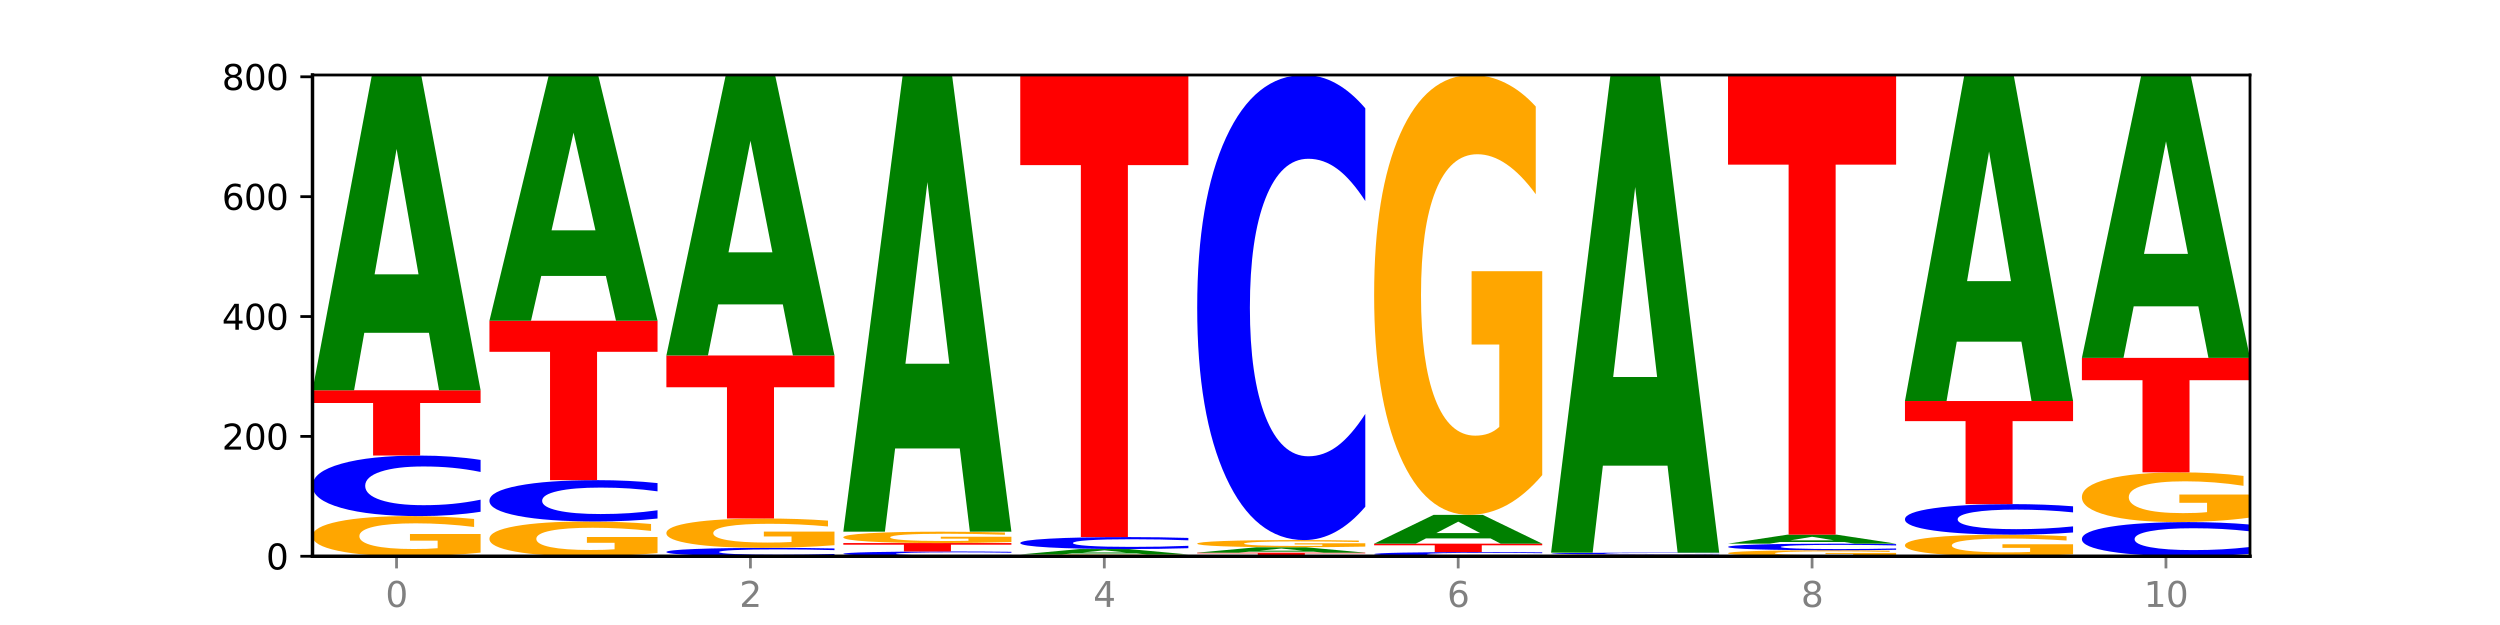
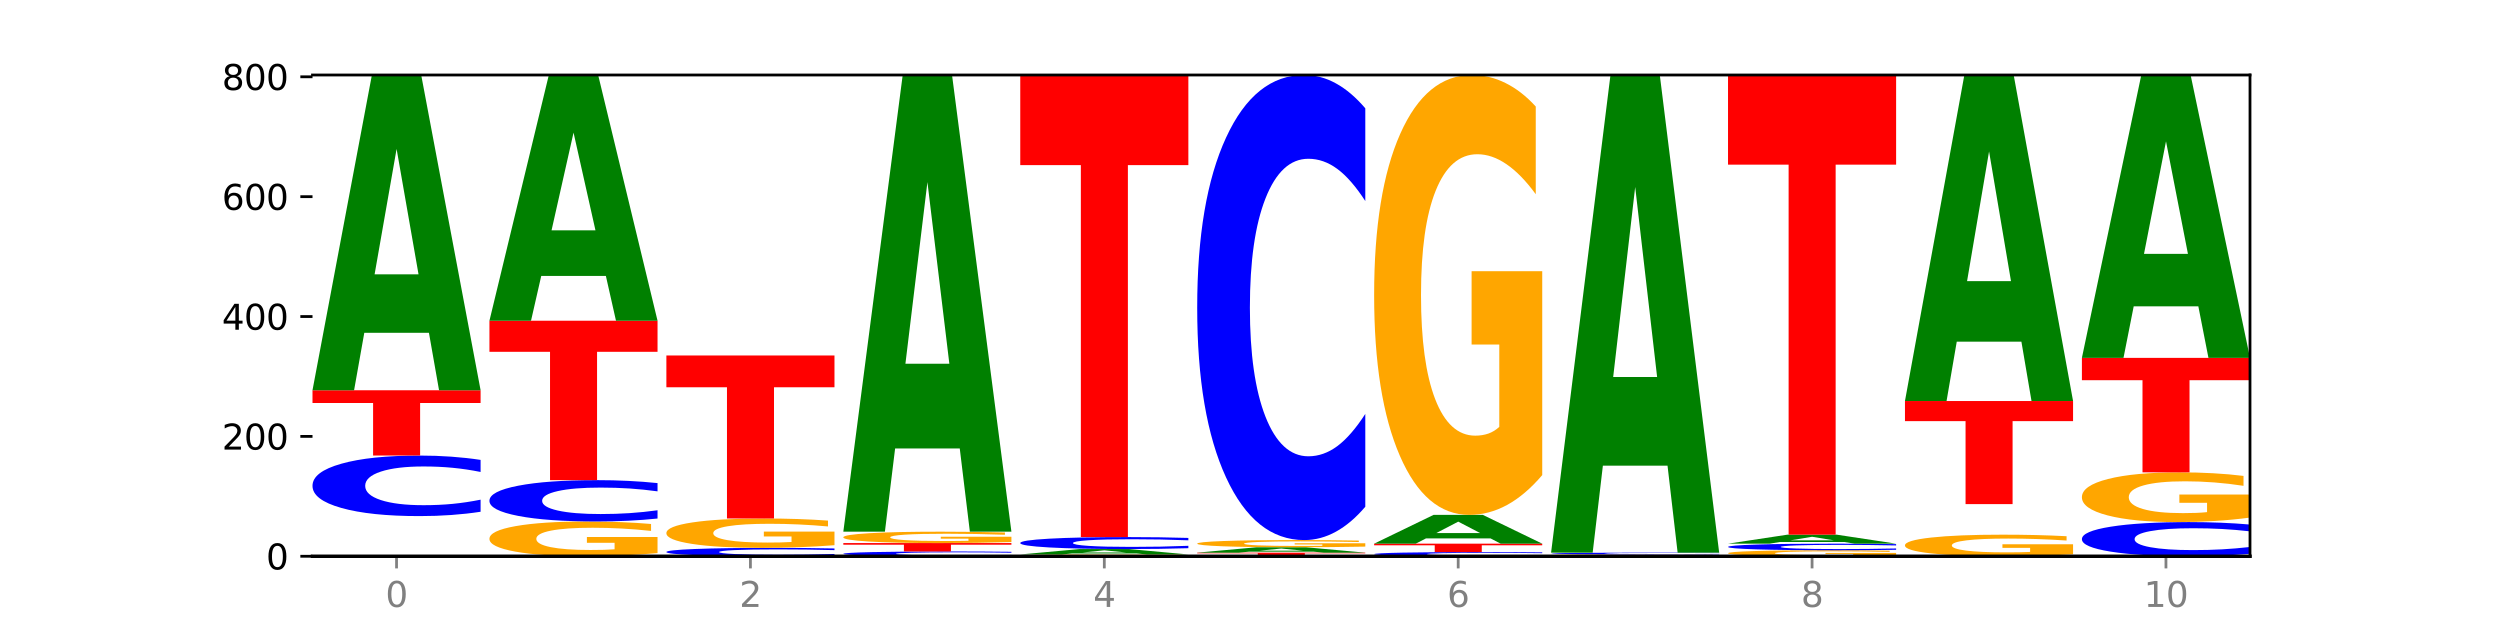
<svg xmlns="http://www.w3.org/2000/svg" xmlns:xlink="http://www.w3.org/1999/xlink" width="720pt" height="180pt" viewBox="0 0 720 180" version="1.1">
  <defs>
    <style type="text/css">*{stroke-linejoin: round; stroke-linecap: butt}</style>
  </defs>
  <g id="figure_1">
    <g id="patch_1">
      <path d="M 0 180  L 720 180  L 720 0  L 0 0  z " style="fill: #ffffff" />
    </g>
    <g id="axes_1">
      <g id="patch_2">
        <path d="M 90 160.2  L 648 160.2  L 648 21.6  L 90 21.6  z " style="fill: #ffffff" />
      </g>
      <g id="line2d_1">
-         <path d="M 90 160.2  L 648 160.2  " clip-path="url(#p0a0a6da540)" style="fill: none; stroke: #000000; stroke-width: 0.5; stroke-linecap: square" />
-       </g>
+         </g>
      <g id="patch_3">
-         <path d="M 138.411 159.154  Q 133.529 159.677 128.277 159.94  Q 123.026 160.2 117.428 160.2  Q 104.777 160.2 97.389 158.642  Q 90 157.085 90 154.421  Q 90 151.727 97.519 150.181  Q 105.048 148.636 118.144 148.636  Q 123.189 148.636 127.811 148.846  Q 132.444 149.054 136.545 149.465  L 136.545 151.77  Q 132.313 151.242 128.126 150.981  Q 123.938 150.719 119.728 150.719  Q 111.938 150.719 107.717 151.679  Q 103.497 152.637 103.497 154.421  Q 103.497 156.189 107.566 157.154  Q 111.634 158.117 119.12 158.117  Q 121.16 158.117 122.907 158.062  Q 124.654 158.005 126.042 157.885  L 126.042 155.721  L 118.068 155.721  L 118.068 153.793  L 138.411 153.793  L 138.411 159.154  z " clip-path="url(#p0a0a6da540)" style="fill: #ffa600" />
-       </g>
+         </g>
      <g id="patch_4">
        <path d="M 138.411 147.386  Q 134.361 148.005 129.983 148.319  Q 125.604 148.636 120.835 148.636  Q 106.613 148.636 98.306 146.288  Q 90 143.94 90 139.925  Q 90 135.895 98.306 133.551  Q 106.613 131.203 120.835 131.203  Q 125.604 131.203 129.983 131.52  Q 134.361 131.833 138.411 132.452  L 138.411 135.927  Q 134.325 135.106 130.361 134.725  Q 126.397 134.343 122.018 134.343  Q 114.163 134.343 109.662 135.83  Q 105.173 137.314 105.173 139.925  Q 105.173 142.525 109.662 144.012  Q 114.163 145.495 122.018 145.495  Q 126.397 145.495 130.361 145.114  Q 134.325 144.728 138.411 143.907  L 138.411 147.386  z " clip-path="url(#p0a0a6da540)" style="fill: #0000ff" />
      </g>
      <g id="patch_5">
        <path d="M 90 112.389  L 138.411 112.389  L 138.411 116.058  L 120.994 116.058  L 120.994 131.203  L 107.45 131.203  L 107.45 116.058  L 90 116.058  L 90 112.389  z " clip-path="url(#p0a0a6da540)" style="fill: #ff0000" />
      </g>
      <g id="patch_6">
        <path d="M 123.534 95.85  L 104.916 95.85  L 101.977 112.389  L 90 112.389  L 107.104 21.6  L 121.307 21.6  L 138.411 112.389  L 126.444 112.389  L 123.534 95.85  z M 107.886 79  L 120.535 79  L 114.22 42.887  L 107.886 79  z " clip-path="url(#p0a0a6da540)" style="fill: #008000" />
      </g>
      <g id="patch_7">
        <path d="M 189.37 159.294  Q 184.488 159.747 179.236 159.975  Q 173.985 160.2 168.387 160.2  Q 155.736 160.2 148.347 158.852  Q 140.959 157.503 140.959 155.198  Q 140.959 152.865 148.478 151.527  Q 156.007 150.189 169.103 150.189  Q 174.148 150.189 178.77 150.371  Q 183.403 150.551 187.504 150.907  L 187.504 152.902  Q 183.272 152.445 179.084 152.22  Q 174.896 151.992 170.687 151.992  Q 162.897 151.992 158.676 152.824  Q 154.456 153.653 154.456 155.198  Q 154.456 156.728 158.524 157.563  Q 162.593 158.397 170.079 158.397  Q 172.119 158.397 173.866 158.349  Q 175.613 158.3 177.001 158.196  L 177.001 156.323  L 169.027 156.323  L 169.027 154.654  L 189.37 154.654  L 189.37 159.294  z " clip-path="url(#p0a0a6da540)" style="fill: #ffa600" />
      </g>
      <g id="patch_8">
        <path d="M 189.37 149.335  Q 185.32 149.759 180.942 149.973  Q 176.563 150.189 171.794 150.189  Q 157.572 150.189 149.265 148.585  Q 140.959 146.981 140.959 144.238  Q 140.959 141.485 149.265 139.883  Q 157.572 138.279 171.794 138.279  Q 176.563 138.279 180.942 138.496  Q 185.32 138.71 189.37 139.133  L 189.37 141.507  Q 185.284 140.946 181.32 140.685  Q 177.356 140.425 172.977 140.425  Q 165.122 140.425 160.621 141.441  Q 156.132 142.454 156.132 144.238  Q 156.132 146.014 160.621 147.03  Q 165.122 148.044 172.977 148.044  Q 177.356 148.044 181.32 147.783  Q 185.284 147.52 189.37 146.959  L 189.37 149.335  z " clip-path="url(#p0a0a6da540)" style="fill: #0000ff" />
      </g>
      <g id="patch_9">
        <path d="M 140.959 92.367  L 189.37 92.367  L 189.37 101.321  L 171.953 101.321  L 171.953 138.279  L 158.409 138.279  L 158.409 101.321  L 140.959 101.321  L 140.959 92.367  z " clip-path="url(#p0a0a6da540)" style="fill: #ff0000" />
      </g>
      <g id="patch_10">
        <path d="M 174.493 79.476  L 155.875 79.476  L 152.935 92.367  L 140.959 92.367  L 158.063 21.6  L 172.266 21.6  L 189.37 92.367  L 177.403 92.367  L 174.493 79.476  z M 158.845 66.341  L 171.494 66.341  L 165.179 38.192  L 158.845 66.341  z " clip-path="url(#p0a0a6da540)" style="fill: #008000" />
      </g>
      <g id="patch_11">
        <path d="M 240.329 160.027  Q 236.279 160.113 231.9 160.156  Q 227.522 160.2 222.753 160.2  Q 208.53 160.2 200.224 159.875  Q 191.918 159.549 191.918 158.993  Q 191.918 158.434 200.224 158.109  Q 208.53 157.784 222.753 157.784  Q 227.522 157.784 231.9 157.827  Q 236.279 157.871 240.329 157.957  L 240.329 158.438  Q 236.243 158.325 232.279 158.272  Q 228.314 158.219 223.936 158.219  Q 216.081 158.219 211.58 158.425  Q 207.091 158.631 207.091 158.993  Q 207.091 159.353 211.58 159.559  Q 216.081 159.765 223.936 159.765  Q 228.314 159.765 232.279 159.712  Q 236.243 159.658 240.329 159.545  L 240.329 160.027  z " clip-path="url(#p0a0a6da540)" style="fill: #0000ff" />
      </g>
      <g id="patch_12">
        <path d="M 240.329 157.018  Q 235.446 157.401 230.195 157.593  Q 224.944 157.784 219.346 157.784  Q 206.695 157.784 199.306 156.644  Q 191.918 155.505 191.918 153.557  Q 191.918 151.587 199.437 150.456  Q 206.966 149.326 220.062 149.326  Q 225.107 149.326 229.729 149.48  Q 234.361 149.632 238.463 149.932  L 238.463 151.618  Q 234.231 151.232 230.043 151.042  Q 225.855 150.849 221.646 150.849  Q 213.856 150.849 209.635 151.552  Q 205.415 152.252 205.415 153.557  Q 205.415 154.85 209.483 155.556  Q 213.552 156.26 221.038 156.26  Q 223.078 156.26 224.825 156.22  Q 226.571 156.178 227.96 156.091  L 227.96 154.508  L 219.986 154.508  L 219.986 153.098  L 240.329 153.098  L 240.329 157.018  z " clip-path="url(#p0a0a6da540)" style="fill: #ffa600" />
      </g>
      <g id="patch_13">
        <path d="M 191.918 102.378  L 240.329 102.378  L 240.329 111.534  L 222.912 111.534  L 222.912 149.326  L 209.368 149.326  L 209.368 111.534  L 191.918 111.534  L 191.918 102.378  z " clip-path="url(#p0a0a6da540)" style="fill: #ff0000" />
      </g>
      <g id="patch_14">
-         <path d="M 225.452 87.663  L 206.834 87.663  L 203.894 102.378  L 191.918 102.378  L 209.021 21.6  L 223.225 21.6  L 240.329 102.378  L 228.362 102.378  L 225.452 87.663  z M 209.803 72.671  L 222.453 72.671  L 216.138 40.539  L 209.803 72.671  z " clip-path="url(#p0a0a6da540)" style="fill: #008000" />
-       </g>
+         </g>
      <g id="patch_15">
        <path d="M 291.288 160.101  Q 287.238 160.15 282.859 160.175  Q 278.481 160.2 273.711 160.2  Q 259.489 160.2 251.183 160.014  Q 242.877 159.828 242.877 159.51  Q 242.877 159.191 251.183 159.005  Q 259.489 158.819 273.711 158.819  Q 278.481 158.819 282.859 158.844  Q 287.238 158.869 291.288 158.918  L 291.288 159.193  Q 287.202 159.128 283.237 159.098  Q 279.273 159.068 274.895 159.068  Q 267.04 159.068 262.539 159.186  Q 258.05 159.303 258.05 159.51  Q 258.05 159.716 262.539 159.834  Q 267.04 159.951 274.895 159.951  Q 279.273 159.951 283.237 159.921  Q 287.202 159.891 291.288 159.825  L 291.288 160.101  z " clip-path="url(#p0a0a6da540)" style="fill: #0000ff" />
      </g>
      <g id="patch_16">
        <path d="M 242.877 156.403  L 291.288 156.403  L 291.288 156.874  L 273.871 156.874  L 273.871 158.819  L 260.327 158.819  L 260.327 156.874  L 242.877 156.874  L 242.877 156.403  z " clip-path="url(#p0a0a6da540)" style="fill: #ff0000" />
      </g>
      <g id="patch_17">
        <path d="M 291.288 156.106  Q 286.405 156.254 281.154 156.329  Q 275.903 156.403 270.305 156.403  Q 257.654 156.403 250.265 155.961  Q 242.877 155.519 242.877 154.764  Q 242.877 154 250.395 153.562  Q 257.925 153.123 271.021 153.123  Q 276.066 153.123 280.688 153.183  Q 285.32 153.242 289.422 153.358  L 289.422 154.012  Q 285.19 153.862 281.002 153.789  Q 276.814 153.714 272.605 153.714  Q 264.815 153.714 260.594 153.986  Q 256.374 154.258 256.374 154.764  Q 256.374 155.265 260.442 155.539  Q 264.511 155.812 271.997 155.812  Q 274.037 155.812 275.784 155.796  Q 277.53 155.78 278.919 155.746  L 278.919 155.133  L 270.945 155.133  L 270.945 154.586  L 291.288 154.586  L 291.288 156.106  z " clip-path="url(#p0a0a6da540)" style="fill: #ffa600" />
      </g>
      <g id="patch_18">
        <path d="M 276.411 129.164  L 257.793 129.164  L 254.853 153.123  L 242.877 153.123  L 259.98 21.6  L 274.184 21.6  L 291.288 153.123  L 279.321 153.123  L 276.411 129.164  z M 260.762 104.753  L 273.412 104.753  L 267.097 52.437  L 260.762 104.753  z " clip-path="url(#p0a0a6da540)" style="fill: #008000" />
      </g>
      <g id="patch_19">
        <path d="M 342.247 160.153  Q 337.364 160.177 332.113 160.188  Q 326.862 160.2 321.263 160.2  Q 308.613 160.2 301.224 160.13  Q 293.836 160.061 293.836 159.941  Q 293.836 159.821 301.354 159.751  Q 308.884 159.682 321.98 159.682  Q 327.025 159.682 331.647 159.692  Q 336.279 159.701 340.38 159.719  L 340.38 159.823  Q 336.149 159.799 331.961 159.787  Q 327.773 159.775 323.564 159.775  Q 315.774 159.775 311.553 159.818  Q 307.333 159.861 307.333 159.941  Q 307.333 160.02 311.401 160.064  Q 315.47 160.107 322.956 160.107  Q 324.996 160.107 326.742 160.104  Q 328.489 160.102 329.878 160.096  L 329.878 159.999  L 321.904 159.999  L 321.904 159.913  L 342.247 159.913  L 342.247 160.153  z " clip-path="url(#p0a0a6da540)" style="fill: #ffa600" />
      </g>
      <g id="patch_20">
        <path d="M 327.37 159.399  L 308.752 159.399  L 305.812 159.682  L 293.836 159.682  L 310.939 158.129  L 325.143 158.129  L 342.247 159.682  L 330.28 159.682  L 327.37 159.399  z M 311.721 159.111  L 324.371 159.111  L 318.056 158.493  L 311.721 159.111  z " clip-path="url(#p0a0a6da540)" style="fill: #008000" />
      </g>
      <g id="patch_21">
        <path d="M 342.247 157.881  Q 338.197 158.004 333.818 158.066  Q 329.439 158.129 324.67 158.129  Q 310.448 158.129 302.142 157.664  Q 293.836 157.199 293.836 156.404  Q 293.836 155.606 302.142 155.142  Q 310.448 154.677 324.67 154.677  Q 329.439 154.677 333.818 154.739  Q 338.197 154.802 342.247 154.924  L 342.247 155.612  Q 338.16 155.45 334.196 155.374  Q 330.232 155.299 325.853 155.299  Q 317.998 155.299 313.498 155.593  Q 309.009 155.887 309.009 156.404  Q 309.009 156.919 313.498 157.213  Q 317.998 157.507 325.853 157.507  Q 330.232 157.507 334.196 157.431  Q 338.16 157.355 342.247 157.192  L 342.247 157.881  z " clip-path="url(#p0a0a6da540)" style="fill: #0000ff" />
      </g>
      <g id="patch_22">
        <path d="M 293.836 21.6  L 342.247 21.6  L 342.247 47.554  L 324.83 47.554  L 324.83 154.677  L 311.286 154.677  L 311.286 47.554  L 293.836 47.554  L 293.836 21.6  z " clip-path="url(#p0a0a6da540)" style="fill: #ff0000" />
      </g>
      <g id="patch_23">
        <path d="M 344.795 159.164  L 393.205 159.164  L 393.205 159.366  L 375.789 159.366  L 375.789 160.2  L 362.245 160.2  L 362.245 159.366  L 344.795 159.366  L 344.795 159.164  z " clip-path="url(#p0a0a6da540)" style="fill: #ff0000" />
      </g>
      <g id="patch_24">
        <path d="M 378.329 158.881  L 359.711 158.881  L 356.771 159.164  L 344.795 159.164  L 361.898 157.611  L 376.102 157.611  L 393.205 159.164  L 381.239 159.164  L 378.329 158.881  z M 362.68 158.593  L 375.33 158.593  L 369.015 157.975  L 362.68 158.593  z " clip-path="url(#p0a0a6da540)" style="fill: #008000" />
      </g>
      <g id="patch_25">
        <path d="M 393.205 157.424  Q 388.323 157.517 383.072 157.564  Q 377.821 157.611 372.222 157.611  Q 359.572 157.611 352.183 157.332  Q 344.795 157.053 344.795 156.576  Q 344.795 156.093 352.313 155.817  Q 359.843 155.54 372.938 155.54  Q 377.983 155.54 382.605 155.577  Q 387.238 155.615 391.339 155.688  L 391.339 156.101  Q 387.108 156.007 382.92 155.96  Q 378.732 155.913 374.522 155.913  Q 366.732 155.913 362.512 156.085  Q 358.291 156.256 358.291 156.576  Q 358.291 156.893 362.36 157.065  Q 366.429 157.238 373.915 157.238  Q 375.955 157.238 377.701 157.228  Q 379.448 157.218 380.837 157.196  L 380.837 156.809  L 372.862 156.809  L 372.862 156.463  L 393.205 156.463  L 393.205 157.424  z " clip-path="url(#p0a0a6da540)" style="fill: #ffa600" />
      </g>
      <g id="patch_26">
        <path d="M 393.205 145.939  Q 389.156 150.698 384.777 153.105  Q 380.398 155.54 375.629 155.54  Q 361.407 155.54 353.101 137.5  Q 344.795 119.461 344.795 88.611  Q 344.795 57.651 353.101 39.639  Q 361.407 21.6 375.629 21.6  Q 380.398 21.6 384.777 24.035  Q 389.156 26.442 393.205 31.201  L 393.205 57.9  Q 389.119 51.592 385.155 48.659  Q 381.191 45.726 376.812 45.726  Q 368.957 45.726 364.457 57.153  Q 359.968 68.552 359.968 88.611  Q 359.968 108.588 364.457 120.014  Q 368.957 131.413 376.812 131.413  Q 381.191 131.413 385.155 128.481  Q 389.119 125.52 393.205 119.212  L 393.205 145.939  z " clip-path="url(#p0a0a6da540)" style="fill: #0000ff" />
      </g>
      <g id="patch_27">
        <path d="M 444.164 160.113  Q 440.115 160.156 435.736 160.178  Q 431.357 160.2 426.588 160.2  Q 412.366 160.2 404.06 160.037  Q 395.753 159.875 395.753 159.596  Q 395.753 159.317 404.06 159.155  Q 412.366 158.992 426.588 158.992  Q 431.357 158.992 435.736 159.014  Q 440.115 159.035 444.164 159.078  L 444.164 159.319  Q 440.078 159.262 436.114 159.236  Q 432.15 159.209 427.771 159.209  Q 419.916 159.209 415.415 159.312  Q 410.927 159.415 410.927 159.596  Q 410.927 159.776 415.415 159.88  Q 419.916 159.982 427.771 159.982  Q 432.15 159.982 436.114 159.956  Q 440.078 159.929 444.164 159.872  L 444.164 160.113  z " clip-path="url(#p0a0a6da540)" style="fill: #0000ff" />
      </g>
      <g id="patch_28">
        <path d="M 395.753 156.575  L 444.164 156.575  L 444.164 157.047  L 426.748 157.047  L 426.748 158.992  L 413.204 158.992  L 413.204 157.047  L 395.753 157.047  L 395.753 156.575  z " clip-path="url(#p0a0a6da540)" style="fill: #ff0000" />
      </g>
      <g id="patch_29">
        <path d="M 429.288 155.066  L 410.67 155.066  L 407.73 156.575  L 395.753 156.575  L 412.857 148.29  L 427.061 148.29  L 444.164 156.575  L 432.198 156.575  L 429.288 155.066  z M 413.639 153.528  L 426.289 153.528  L 419.974 150.233  L 413.639 153.528  z " clip-path="url(#p0a0a6da540)" style="fill: #008000" />
      </g>
      <g id="patch_30">
        <path d="M 444.164 136.828  Q 439.282 142.559 434.031 145.438  Q 428.78 148.29 423.181 148.29  Q 410.531 148.29 403.142 131.227  Q 395.753 114.164 395.753 84.984  Q 395.753 55.464 403.272 38.532  Q 410.802 21.6 423.897 21.6  Q 428.942 21.6 433.564 23.903  Q 438.197 26.18 442.298 30.681  L 442.298 55.935  Q 438.067 50.152 433.879 47.299  Q 429.691 44.42 425.481 44.42  Q 417.691 44.42 413.471 54.941  Q 409.25 65.435 409.25 84.984  Q 409.25 104.35 413.319 114.923  Q 417.388 125.47 424.874 125.47  Q 426.914 125.47 428.66 124.868  Q 430.407 124.24 431.796 122.931  L 431.796 99.221  L 423.821 99.221  L 423.821 78.102  L 444.164 78.102  L 444.164 136.828  z " clip-path="url(#p0a0a6da540)" style="fill: #ffa600" />
      </g>
      <g id="patch_31">
        <path d="M 446.712 160.027  L 495.123 160.027  L 495.123 160.061  L 477.707 160.061  L 477.707 160.2  L 464.163 160.2  L 464.163 160.061  L 446.712 160.061  L 446.712 160.027  z " clip-path="url(#p0a0a6da540)" style="fill: #ff0000" />
      </g>
      <g id="patch_32">
        <path d="M 495.123 159.996  Q 490.241 160.012 484.99 160.02  Q 479.739 160.027 474.14 160.027  Q 461.489 160.027 454.101 159.981  Q 446.712 159.934 446.712 159.855  Q 446.712 159.774 454.231 159.728  Q 461.761 159.682 474.856 159.682  Q 479.901 159.682 484.523 159.688  Q 489.156 159.695 493.257 159.707  L 493.257 159.776  Q 489.026 159.76 484.838 159.752  Q 480.65 159.744 476.44 159.744  Q 468.65 159.744 464.43 159.773  Q 460.209 159.802 460.209 159.855  Q 460.209 159.908 464.278 159.936  Q 468.346 159.965 475.833 159.965  Q 477.872 159.965 479.619 159.964  Q 481.366 159.962 482.755 159.958  L 482.755 159.894  L 474.78 159.894  L 474.78 159.836  L 495.123 159.836  L 495.123 159.996  z " clip-path="url(#p0a0a6da540)" style="fill: #ffa600" />
      </g>
      <g id="patch_33">
        <path d="M 495.123 159.645  Q 491.074 159.663 486.695 159.673  Q 482.316 159.682 477.547 159.682  Q 463.325 159.682 455.019 159.612  Q 446.712 159.543 446.712 159.423  Q 446.712 159.304 455.019 159.234  Q 463.325 159.164 477.547 159.164  Q 482.316 159.164 486.695 159.174  Q 491.074 159.183 495.123 159.202  L 495.123 159.305  Q 491.037 159.28 487.073 159.269  Q 483.109 159.258 478.73 159.258  Q 470.875 159.258 466.374 159.302  Q 461.886 159.346 461.886 159.423  Q 461.886 159.501 466.374 159.545  Q 470.875 159.589 478.73 159.589  Q 483.109 159.589 487.073 159.578  Q 491.037 159.566 495.123 159.542  L 495.123 159.645  z " clip-path="url(#p0a0a6da540)" style="fill: #0000ff" />
      </g>
      <g id="patch_34">
        <path d="M 480.247 134.104  L 461.629 134.104  L 458.689 159.164  L 446.712 159.164  L 463.816 21.6  L 478.02 21.6  L 495.123 159.164  L 483.157 159.164  L 480.247 134.104  z M 464.598 108.573  L 477.248 108.573  L 470.933 53.854  L 464.598 108.573  z " clip-path="url(#p0a0a6da540)" style="fill: #008000" />
      </g>
      <g id="patch_35">
        <path d="M 546.082 160.044  Q 541.2 160.122 535.949 160.161  Q 530.697 160.2 525.099 160.2  Q 512.448 160.2 505.06 159.968  Q 497.671 159.735 497.671 159.338  Q 497.671 158.935 505.19 158.705  Q 512.72 158.474 525.815 158.474  Q 530.86 158.474 535.482 158.505  Q 540.115 158.536 544.216 158.598  L 544.216 158.942  Q 539.985 158.863 535.797 158.824  Q 531.609 158.785 527.399 158.785  Q 519.609 158.785 515.389 158.928  Q 511.168 159.071 511.168 159.338  Q 511.168 159.601 515.237 159.745  Q 519.305 159.889 526.792 159.889  Q 528.831 159.889 530.578 159.881  Q 532.325 159.872 533.714 159.855  L 533.714 159.531  L 525.739 159.531  L 525.739 159.244  L 546.082 159.244  L 546.082 160.044  z " clip-path="url(#p0a0a6da540)" style="fill: #ffa600" />
      </g>
      <g id="patch_36">
        <path d="M 546.082 158.338  Q 542.033 158.405 537.654 158.439  Q 533.275 158.474 528.506 158.474  Q 514.284 158.474 505.978 158.218  Q 497.671 157.963 497.671 157.525  Q 497.671 157.086 505.978 156.831  Q 514.284 156.575 528.506 156.575  Q 533.275 156.575 537.654 156.61  Q 542.033 156.644 546.082 156.711  L 546.082 157.09  Q 541.996 157 538.032 156.959  Q 534.068 156.917 529.689 156.917  Q 521.834 156.917 517.333 157.079  Q 512.845 157.241 512.845 157.525  Q 512.845 157.808 517.333 157.97  Q 521.834 158.132 529.689 158.132  Q 534.068 158.132 538.032 158.09  Q 541.996 158.048 546.082 157.959  L 546.082 158.338  z " clip-path="url(#p0a0a6da540)" style="fill: #0000ff" />
      </g>
      <g id="patch_37">
        <path d="M 531.206 156.104  L 512.587 156.104  L 509.648 156.575  L 497.671 156.575  L 514.775 153.986  L 528.979 153.986  L 546.082 156.575  L 534.116 156.575  L 531.206 156.104  z M 515.557 155.623  L 528.206 155.623  L 521.892 154.593  L 515.557 155.623  z " clip-path="url(#p0a0a6da540)" style="fill: #008000" />
      </g>
      <g id="patch_38">
        <path d="M 497.671 21.6  L 546.082 21.6  L 546.082 47.419  L 528.666 47.419  L 528.666 153.986  L 515.122 153.986  L 515.122 47.419  L 497.671 47.419  L 497.671 21.6  z " clip-path="url(#p0a0a6da540)" style="fill: #ff0000" />
      </g>
      <g id="patch_39">
        <path d="M 597.041 159.638  Q 592.159 159.919 586.908 160.06  Q 581.656 160.2 576.058 160.2  Q 563.407 160.2 556.019 159.363  Q 548.63 158.526 548.63 157.095  Q 548.63 155.647 556.149 154.817  Q 563.679 153.986 576.774 153.986  Q 581.819 153.986 586.441 154.099  Q 591.074 154.211 595.175 154.432  L 595.175 155.67  Q 590.944 155.387 586.756 155.247  Q 582.568 155.106 578.358 155.106  Q 570.568 155.106 566.348 155.622  Q 562.127 156.136 562.127 157.095  Q 562.127 158.045 566.196 158.563  Q 570.264 159.081 577.75 159.081  Q 579.79 159.081 581.537 159.051  Q 583.284 159.02 584.673 158.956  L 584.673 157.793  L 576.698 157.793  L 576.698 156.758  L 597.041 156.758  L 597.041 159.638  z " clip-path="url(#p0a0a6da540)" style="fill: #ffa600" />
      </g>
      <g id="patch_40">
-         <path d="M 597.041 153.355  Q 592.992 153.668 588.613 153.826  Q 584.234 153.986 579.465 153.986  Q 565.243 153.986 556.936 152.801  Q 548.63 151.615 548.63 149.588  Q 548.63 147.553 556.936 146.369  Q 565.243 145.184 579.465 145.184  Q 584.234 145.184 588.613 145.344  Q 592.992 145.502 597.041 145.815  L 597.041 147.569  Q 592.955 147.155 588.991 146.962  Q 585.027 146.769 580.648 146.769  Q 572.793 146.769 568.292 147.52  Q 563.804 148.269 563.804 149.588  Q 563.804 150.901 568.292 151.652  Q 572.793 152.401 580.648 152.401  Q 585.027 152.401 588.991 152.208  Q 592.955 152.013 597.041 151.599  L 597.041 153.355  z " clip-path="url(#p0a0a6da540)" style="fill: #0000ff" />
-       </g>
+         </g>
      <g id="patch_41">
        <path d="M 548.63 115.496  L 597.041 115.496  L 597.041 121.286  L 579.624 121.286  L 579.624 145.184  L 566.081 145.184  L 566.081 121.286  L 548.63 121.286  L 548.63 115.496  z " clip-path="url(#p0a0a6da540)" style="fill: #ff0000" />
      </g>
      <g id="patch_42">
        <path d="M 582.164 98.391  L 563.546 98.391  L 560.607 115.496  L 548.63 115.496  L 565.734 21.6  L 579.937 21.6  L 597.041 115.496  L 585.074 115.496  L 582.164 98.391  z M 566.516 80.964  L 579.165 80.964  L 572.85 43.615  L 566.516 80.964  z " clip-path="url(#p0a0a6da540)" style="fill: #008000" />
      </g>
      <g id="patch_43">
        <path d="M 648 159.495  Q 643.951 159.844 639.572 160.021  Q 635.193 160.2 630.424 160.2  Q 616.202 160.2 607.895 158.875  Q 599.589 157.55 599.589 155.284  Q 599.589 153.01 607.895 151.687  Q 616.202 150.362 630.424 150.362  Q 635.193 150.362 639.572 150.54  Q 643.951 150.717 648 151.067  L 648 153.028  Q 643.914 152.565 639.95 152.349  Q 635.986 152.134 631.607 152.134  Q 623.752 152.134 619.251 152.973  Q 614.762 153.81 614.762 155.284  Q 614.762 156.751 619.251 157.591  Q 623.752 158.428 631.607 158.428  Q 635.986 158.428 639.95 158.212  Q 643.914 157.995 648 157.532  L 648 159.495  z " clip-path="url(#p0a0a6da540)" style="fill: #0000ff" />
      </g>
      <g id="patch_44">
        <path d="M 648 149.065  Q 643.118 149.714 637.866 150.039  Q 632.615 150.362 627.017 150.362  Q 614.366 150.362 606.978 148.432  Q 599.589 146.503 599.589 143.203  Q 599.589 139.865 607.108 137.95  Q 614.637 136.036 627.733 136.036  Q 632.778 136.036 637.4 136.296  Q 642.033 136.553 646.134 137.062  L 646.134 139.918  Q 641.903 139.264 637.715 138.942  Q 633.527 138.616 629.317 138.616  Q 621.527 138.616 617.306 139.806  Q 613.086 140.992 613.086 143.203  Q 613.086 145.393 617.155 146.589  Q 621.223 147.781 628.709 147.781  Q 630.749 147.781 632.496 147.713  Q 634.243 147.642 635.631 147.494  L 635.631 144.813  L 627.657 144.813  L 627.657 142.425  L 648 142.425  L 648 149.065  z " clip-path="url(#p0a0a6da540)" style="fill: #ffa600" />
      </g>
      <g id="patch_45">
        <path d="M 599.589 103.068  L 648 103.068  L 648 109.498  L 630.583 109.498  L 630.583 136.036  L 617.04 136.036  L 617.04 109.498  L 599.589 109.498  L 599.589 103.068  z " clip-path="url(#p0a0a6da540)" style="fill: #ff0000" />
      </g>
      <g id="patch_46">
        <path d="M 633.123 88.227  L 614.505 88.227  L 611.566 103.068  L 599.589 103.068  L 616.693 21.6  L 630.896 21.6  L 648 103.068  L 636.033 103.068  L 633.123 88.227  z M 617.475 73.107  L 630.124 73.107  L 623.809 40.701  L 617.475 73.107  z " clip-path="url(#p0a0a6da540)" style="fill: #008000" />
      </g>
      <g id="matplotlib.axis_1">
        <g id="xtick_1">
          <g id="line2d_2">
            <defs>
              <path id="m2624ade02b" d="M 0 0  L 0 3.5  " style="stroke: #808080; stroke-width: 0.8" />
            </defs>
            <g>
              <use xlink:href="#m2624ade02b" x="114.205" y="160.2" style="fill: #808080; stroke: #808080; stroke-width: 0.8" />
            </g>
          </g>
          <g id="text_1">
            <g style="fill: #808080" transform="translate(111.024 174.798) scale(0.1 -0.1)">
              <defs>
                <path id="DejaVuSans-30" d="M 2034 4250  Q 1547 4250 1301 3770  Q 1056 3291 1056 2328  Q 1056 1369 1301 889  Q 1547 409 2034 409  Q 2525 409 2770 889  Q 3016 1369 3016 2328  Q 3016 3291 2770 3770  Q 2525 4250 2034 4250  z M 2034 4750  Q 2819 4750 3233 4129  Q 3647 3509 3647 2328  Q 3647 1150 3233 529  Q 2819 -91 2034 -91  Q 1250 -91 836 529  Q 422 1150 422 2328  Q 422 3509 836 4129  Q 1250 4750 2034 4750  z " transform="scale(0.016)" />
              </defs>
              <use xlink:href="#DejaVuSans-30" />
            </g>
          </g>
        </g>
        <g id="xtick_2">
          <g id="line2d_3">
            <g>
              <use xlink:href="#m2624ade02b" x="216.123" y="160.2" style="fill: #808080; stroke: #808080; stroke-width: 0.8" />
            </g>
          </g>
          <g id="text_2">
            <g style="fill: #808080" transform="translate(212.942 174.798) scale(0.1 -0.1)">
              <defs>
                <path id="DejaVuSans-32" d="M 1228 531  L 3431 531  L 3431 0  L 469 0  L 469 531  Q 828 903 1448 1529  Q 2069 2156 2228 2338  Q 2531 2678 2651 2914  Q 2772 3150 2772 3378  Q 2772 3750 2511 3984  Q 2250 4219 1831 4219  Q 1534 4219 1204 4116  Q 875 4013 500 3803  L 500 4441  Q 881 4594 1212 4672  Q 1544 4750 1819 4750  Q 2544 4750 2975 4387  Q 3406 4025 3406 3419  Q 3406 3131 3298 2873  Q 3191 2616 2906 2266  Q 2828 2175 2409 1742  Q 1991 1309 1228 531  z " transform="scale(0.016)" />
              </defs>
              <use xlink:href="#DejaVuSans-32" />
            </g>
          </g>
        </g>
        <g id="xtick_3">
          <g id="line2d_4">
            <g>
              <use xlink:href="#m2624ade02b" x="318.041" y="160.2" style="fill: #808080; stroke: #808080; stroke-width: 0.8" />
            </g>
          </g>
          <g id="text_3">
            <g style="fill: #808080" transform="translate(314.86 174.798) scale(0.1 -0.1)">
              <defs>
                <path id="DejaVuSans-34" d="M 2419 4116  L 825 1625  L 2419 1625  L 2419 4116  z M 2253 4666  L 3047 4666  L 3047 1625  L 3713 1625  L 3713 1100  L 3047 1100  L 3047 0  L 2419 0  L 2419 1100  L 313 1100  L 313 1709  L 2253 4666  z " transform="scale(0.016)" />
              </defs>
              <use xlink:href="#DejaVuSans-34" />
            </g>
          </g>
        </g>
        <g id="xtick_4">
          <g id="line2d_5">
            <g>
              <use xlink:href="#m2624ade02b" x="419.959" y="160.2" style="fill: #808080; stroke: #808080; stroke-width: 0.8" />
            </g>
          </g>
          <g id="text_4">
            <g style="fill: #808080" transform="translate(416.778 174.798) scale(0.1 -0.1)">
              <defs>
                <path id="DejaVuSans-36" d="M 2113 2584  Q 1688 2584 1439 2293  Q 1191 2003 1191 1497  Q 1191 994 1439 701  Q 1688 409 2113 409  Q 2538 409 2786 701  Q 3034 994 3034 1497  Q 3034 2003 2786 2293  Q 2538 2584 2113 2584  z M 3366 4563  L 3366 3988  Q 3128 4100 2886 4159  Q 2644 4219 2406 4219  Q 1781 4219 1451 3797  Q 1122 3375 1075 2522  Q 1259 2794 1537 2939  Q 1816 3084 2150 3084  Q 2853 3084 3261 2657  Q 3669 2231 3669 1497  Q 3669 778 3244 343  Q 2819 -91 2113 -91  Q 1303 -91 875 529  Q 447 1150 447 2328  Q 447 3434 972 4092  Q 1497 4750 2381 4750  Q 2619 4750 2861 4703  Q 3103 4656 3366 4563  z " transform="scale(0.016)" />
              </defs>
              <use xlink:href="#DejaVuSans-36" />
            </g>
          </g>
        </g>
        <g id="xtick_5">
          <g id="line2d_6">
            <g>
              <use xlink:href="#m2624ade02b" x="521.877" y="160.2" style="fill: #808080; stroke: #808080; stroke-width: 0.8" />
            </g>
          </g>
          <g id="text_5">
            <g style="fill: #808080" transform="translate(518.695 174.798) scale(0.1 -0.1)">
              <defs>
                <path id="DejaVuSans-38" d="M 2034 2216  Q 1584 2216 1326 1975  Q 1069 1734 1069 1313  Q 1069 891 1326 650  Q 1584 409 2034 409  Q 2484 409 2743 651  Q 3003 894 3003 1313  Q 3003 1734 2745 1975  Q 2488 2216 2034 2216  z M 1403 2484  Q 997 2584 770 2862  Q 544 3141 544 3541  Q 544 4100 942 4425  Q 1341 4750 2034 4750  Q 2731 4750 3128 4425  Q 3525 4100 3525 3541  Q 3525 3141 3298 2862  Q 3072 2584 2669 2484  Q 3125 2378 3379 2068  Q 3634 1759 3634 1313  Q 3634 634 3220 271  Q 2806 -91 2034 -91  Q 1263 -91 848 271  Q 434 634 434 1313  Q 434 1759 690 2068  Q 947 2378 1403 2484  z M 1172 3481  Q 1172 3119 1398 2916  Q 1625 2713 2034 2713  Q 2441 2713 2670 2916  Q 2900 3119 2900 3481  Q 2900 3844 2670 4047  Q 2441 4250 2034 4250  Q 1625 4250 1398 4047  Q 1172 3844 1172 3481  z " transform="scale(0.016)" />
              </defs>
              <use xlink:href="#DejaVuSans-38" />
            </g>
          </g>
        </g>
        <g id="xtick_6">
          <g id="line2d_7">
            <g>
              <use xlink:href="#m2624ade02b" x="623.795" y="160.2" style="fill: #808080; stroke: #808080; stroke-width: 0.8" />
            </g>
          </g>
          <g id="text_6">
            <g style="fill: #808080" transform="translate(617.432 174.798) scale(0.1 -0.1)">
              <defs>
                <path id="DejaVuSans-31" d="M 794 531  L 1825 531  L 1825 4091  L 703 3866  L 703 4441  L 1819 4666  L 2450 4666  L 2450 531  L 3481 531  L 3481 0  L 794 0  L 794 531  z " transform="scale(0.016)" />
              </defs>
              <use xlink:href="#DejaVuSans-31" />
              <use xlink:href="#DejaVuSans-30" x="63.623" />
            </g>
          </g>
        </g>
      </g>
      <g id="matplotlib.axis_2">
        <g id="ytick_1">
          <g id="line2d_8">
            <defs>
              <path id="ma7969caa4a" d="M 0 0  L -3.5 0  " style="stroke: #000000; stroke-width: 0.8" />
            </defs>
            <g>
              <use xlink:href="#ma7969caa4a" x="90" y="160.2" style="stroke: #000000; stroke-width: 0.8" />
            </g>
          </g>
          <g id="text_7">
            <g transform="translate(76.638 163.999) scale(0.1 -0.1)">
              <use xlink:href="#DejaVuSans-30" />
            </g>
          </g>
        </g>
        <g id="ytick_2">
          <g id="line2d_9">
            <g>
              <use xlink:href="#ma7969caa4a" x="90" y="125.679" style="stroke: #000000; stroke-width: 0.8" />
            </g>
          </g>
          <g id="text_8">
            <g transform="translate(63.913 129.479) scale(0.1 -0.1)">
              <use xlink:href="#DejaVuSans-32" />
              <use xlink:href="#DejaVuSans-30" x="63.623" />
              <use xlink:href="#DejaVuSans-30" x="127.246" />
            </g>
          </g>
        </g>
        <g id="ytick_3">
          <g id="line2d_10">
            <g>
              <use xlink:href="#ma7969caa4a" x="90" y="91.159" style="stroke: #000000; stroke-width: 0.8" />
            </g>
          </g>
          <g id="text_9">
            <g transform="translate(63.913 94.958) scale(0.1 -0.1)">
              <use xlink:href="#DejaVuSans-34" />
              <use xlink:href="#DejaVuSans-30" x="63.623" />
              <use xlink:href="#DejaVuSans-30" x="127.246" />
            </g>
          </g>
        </g>
        <g id="ytick_4">
          <g id="line2d_11">
            <g>
              <use xlink:href="#ma7969caa4a" x="90" y="56.638" style="stroke: #000000; stroke-width: 0.8" />
            </g>
          </g>
          <g id="text_10">
            <g transform="translate(63.913 60.438) scale(0.1 -0.1)">
              <use xlink:href="#DejaVuSans-36" />
              <use xlink:href="#DejaVuSans-30" x="63.623" />
              <use xlink:href="#DejaVuSans-30" x="127.246" />
            </g>
          </g>
        </g>
        <g id="ytick_5">
          <g id="line2d_12">
            <g>
              <use xlink:href="#ma7969caa4a" x="90" y="22.118" style="stroke: #000000; stroke-width: 0.8" />
            </g>
          </g>
          <g id="text_11">
            <g transform="translate(63.913 25.917) scale(0.1 -0.1)">
              <use xlink:href="#DejaVuSans-38" />
              <use xlink:href="#DejaVuSans-30" x="63.623" />
              <use xlink:href="#DejaVuSans-30" x="127.246" />
            </g>
          </g>
        </g>
      </g>
      <g id="patch_47">
-         <path d="M 90 160.2  L 90 21.6  " style="fill: none; stroke: #000000; stroke-linejoin: miter; stroke-linecap: square" />
-       </g>
+         </g>
      <g id="patch_48">
        <path d="M 648 160.2  L 648 21.6  " style="fill: none; stroke: #000000; stroke-width: 0.8; stroke-linejoin: miter; stroke-linecap: square" />
      </g>
      <g id="patch_49">
        <path d="M 90 160.2  L 648 160.2  " style="fill: none; stroke: #000000; stroke-linejoin: miter; stroke-linecap: square" />
      </g>
      <g id="patch_50">
        <path d="M 90 21.6  L 648 21.6  " style="fill: none; stroke: #000000; stroke-width: 0.8; stroke-linejoin: miter; stroke-linecap: square" />
      </g>
    </g>
  </g>
  <defs>
    <clipPath id="p0a0a6da540">
      <rect x="90" y="21.6" width="558" height="138.6" />
    </clipPath>
  </defs>
</svg>